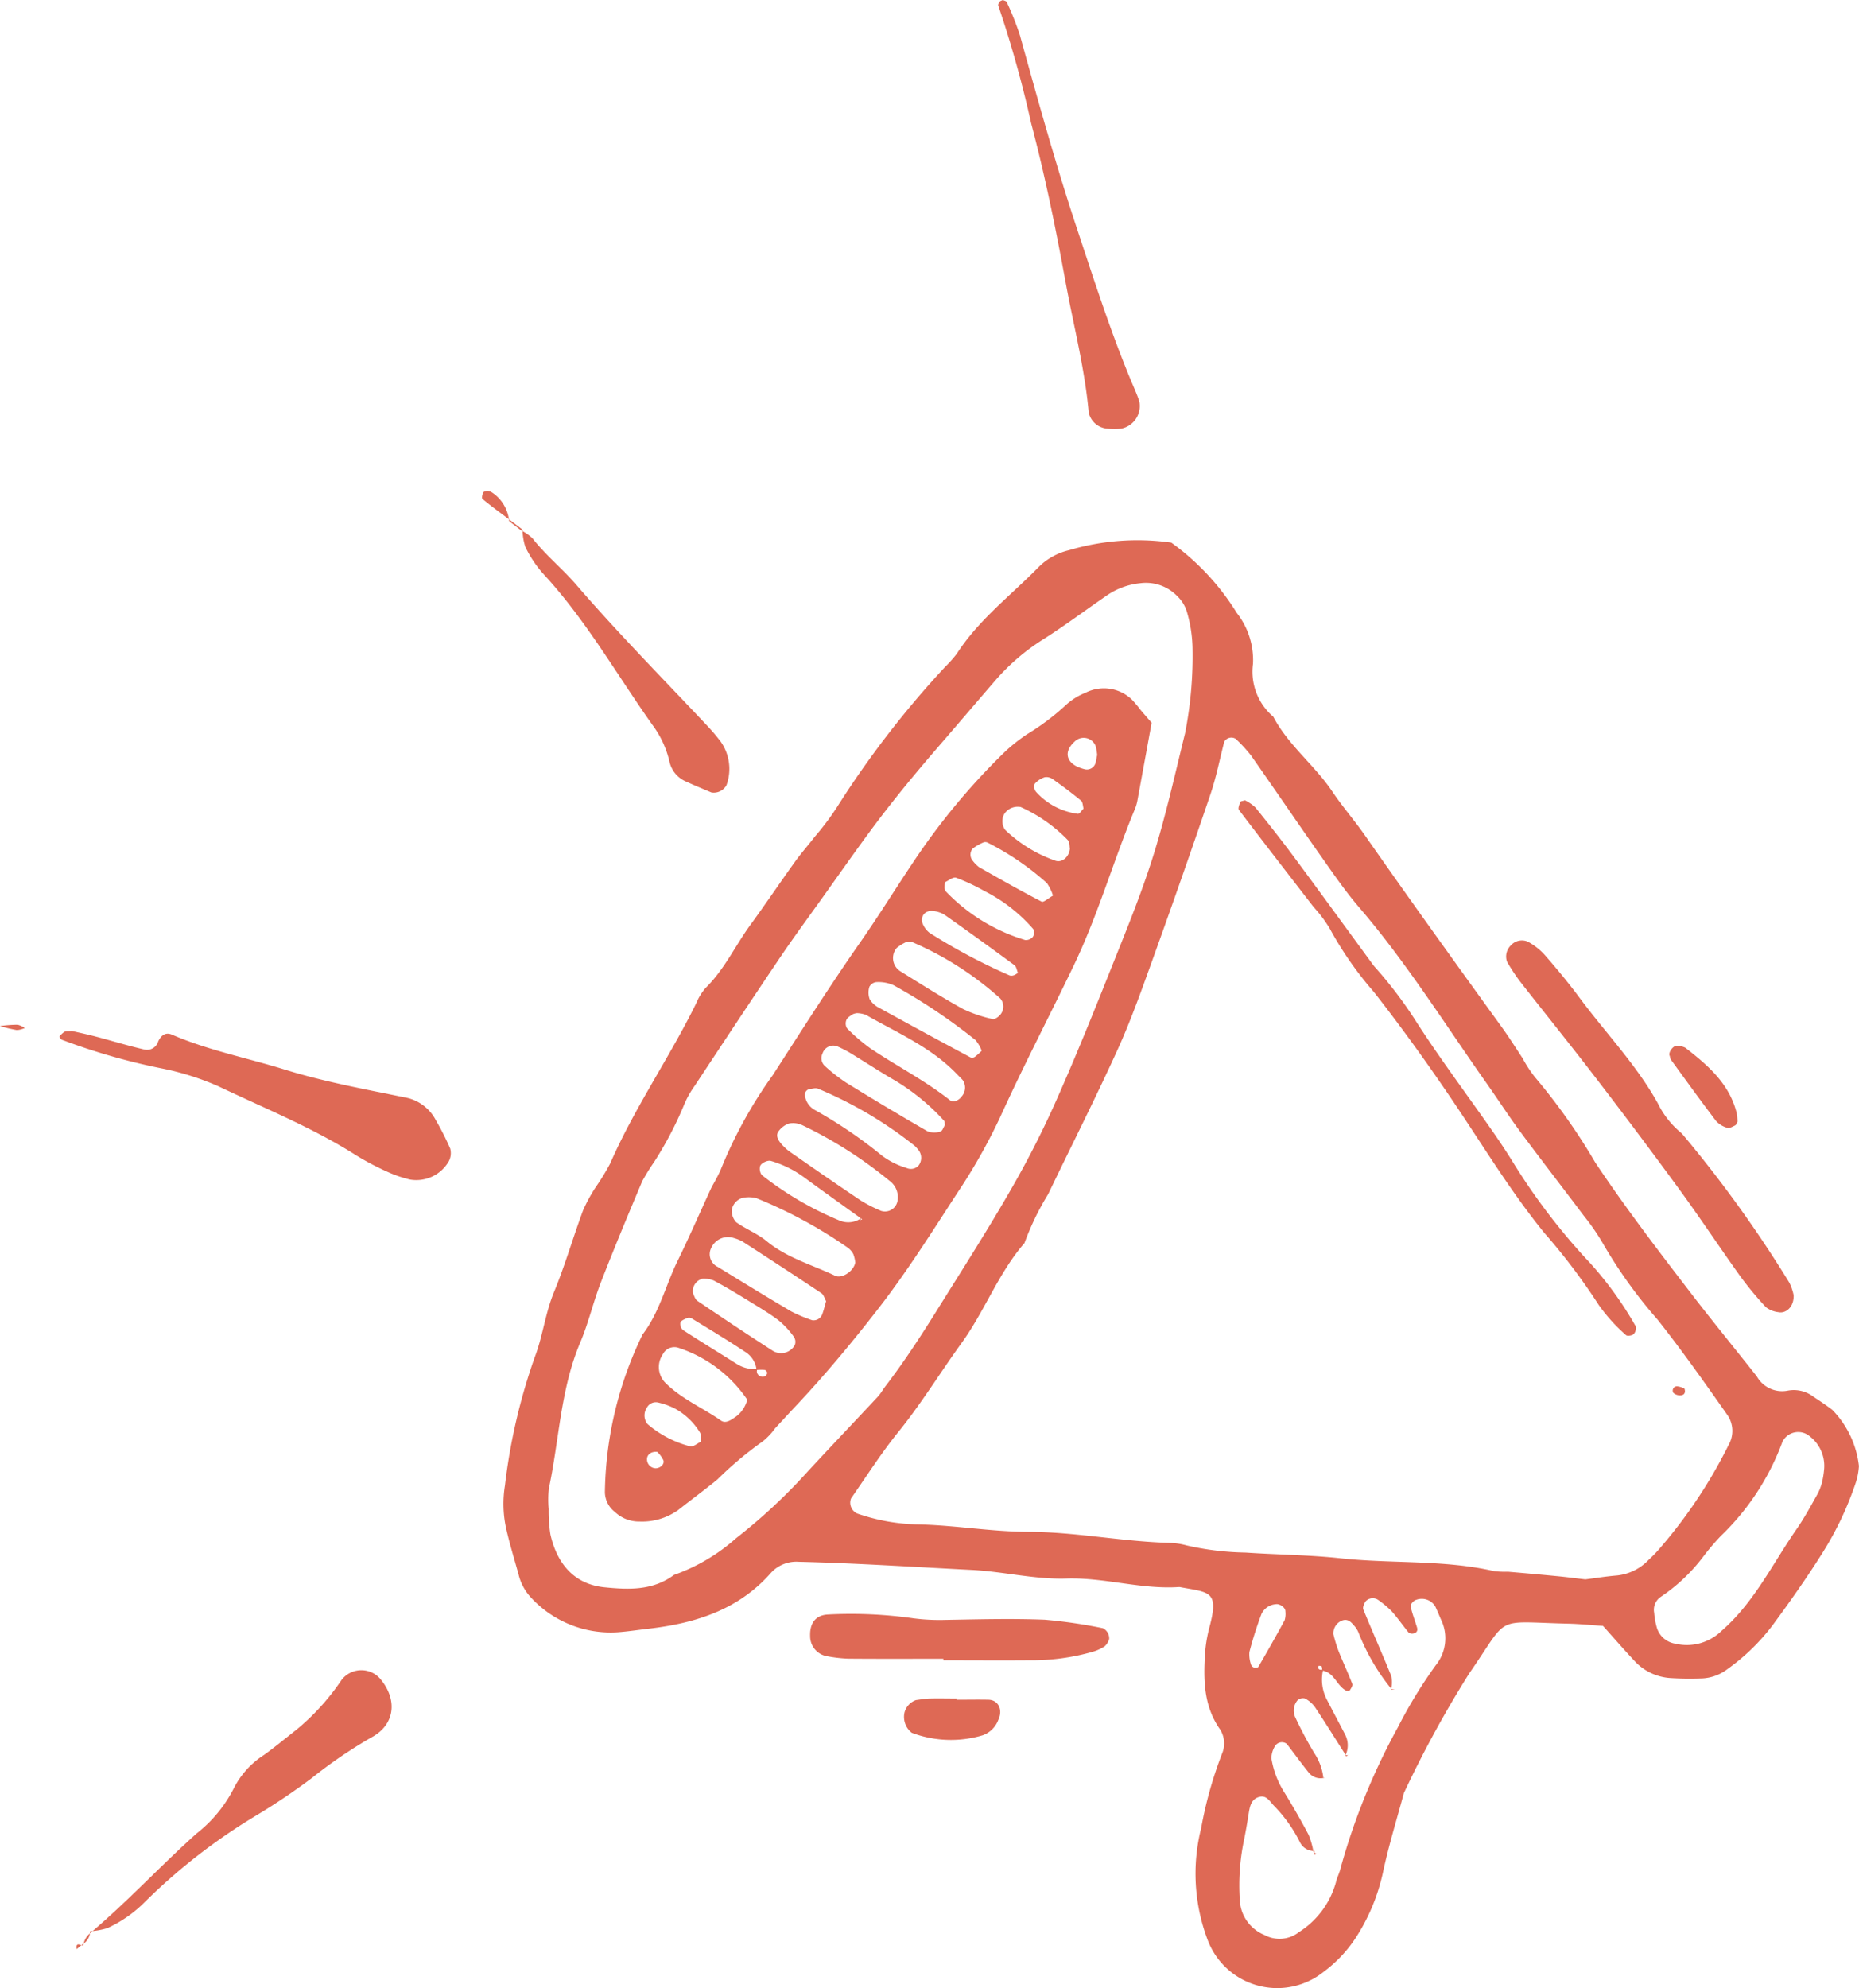
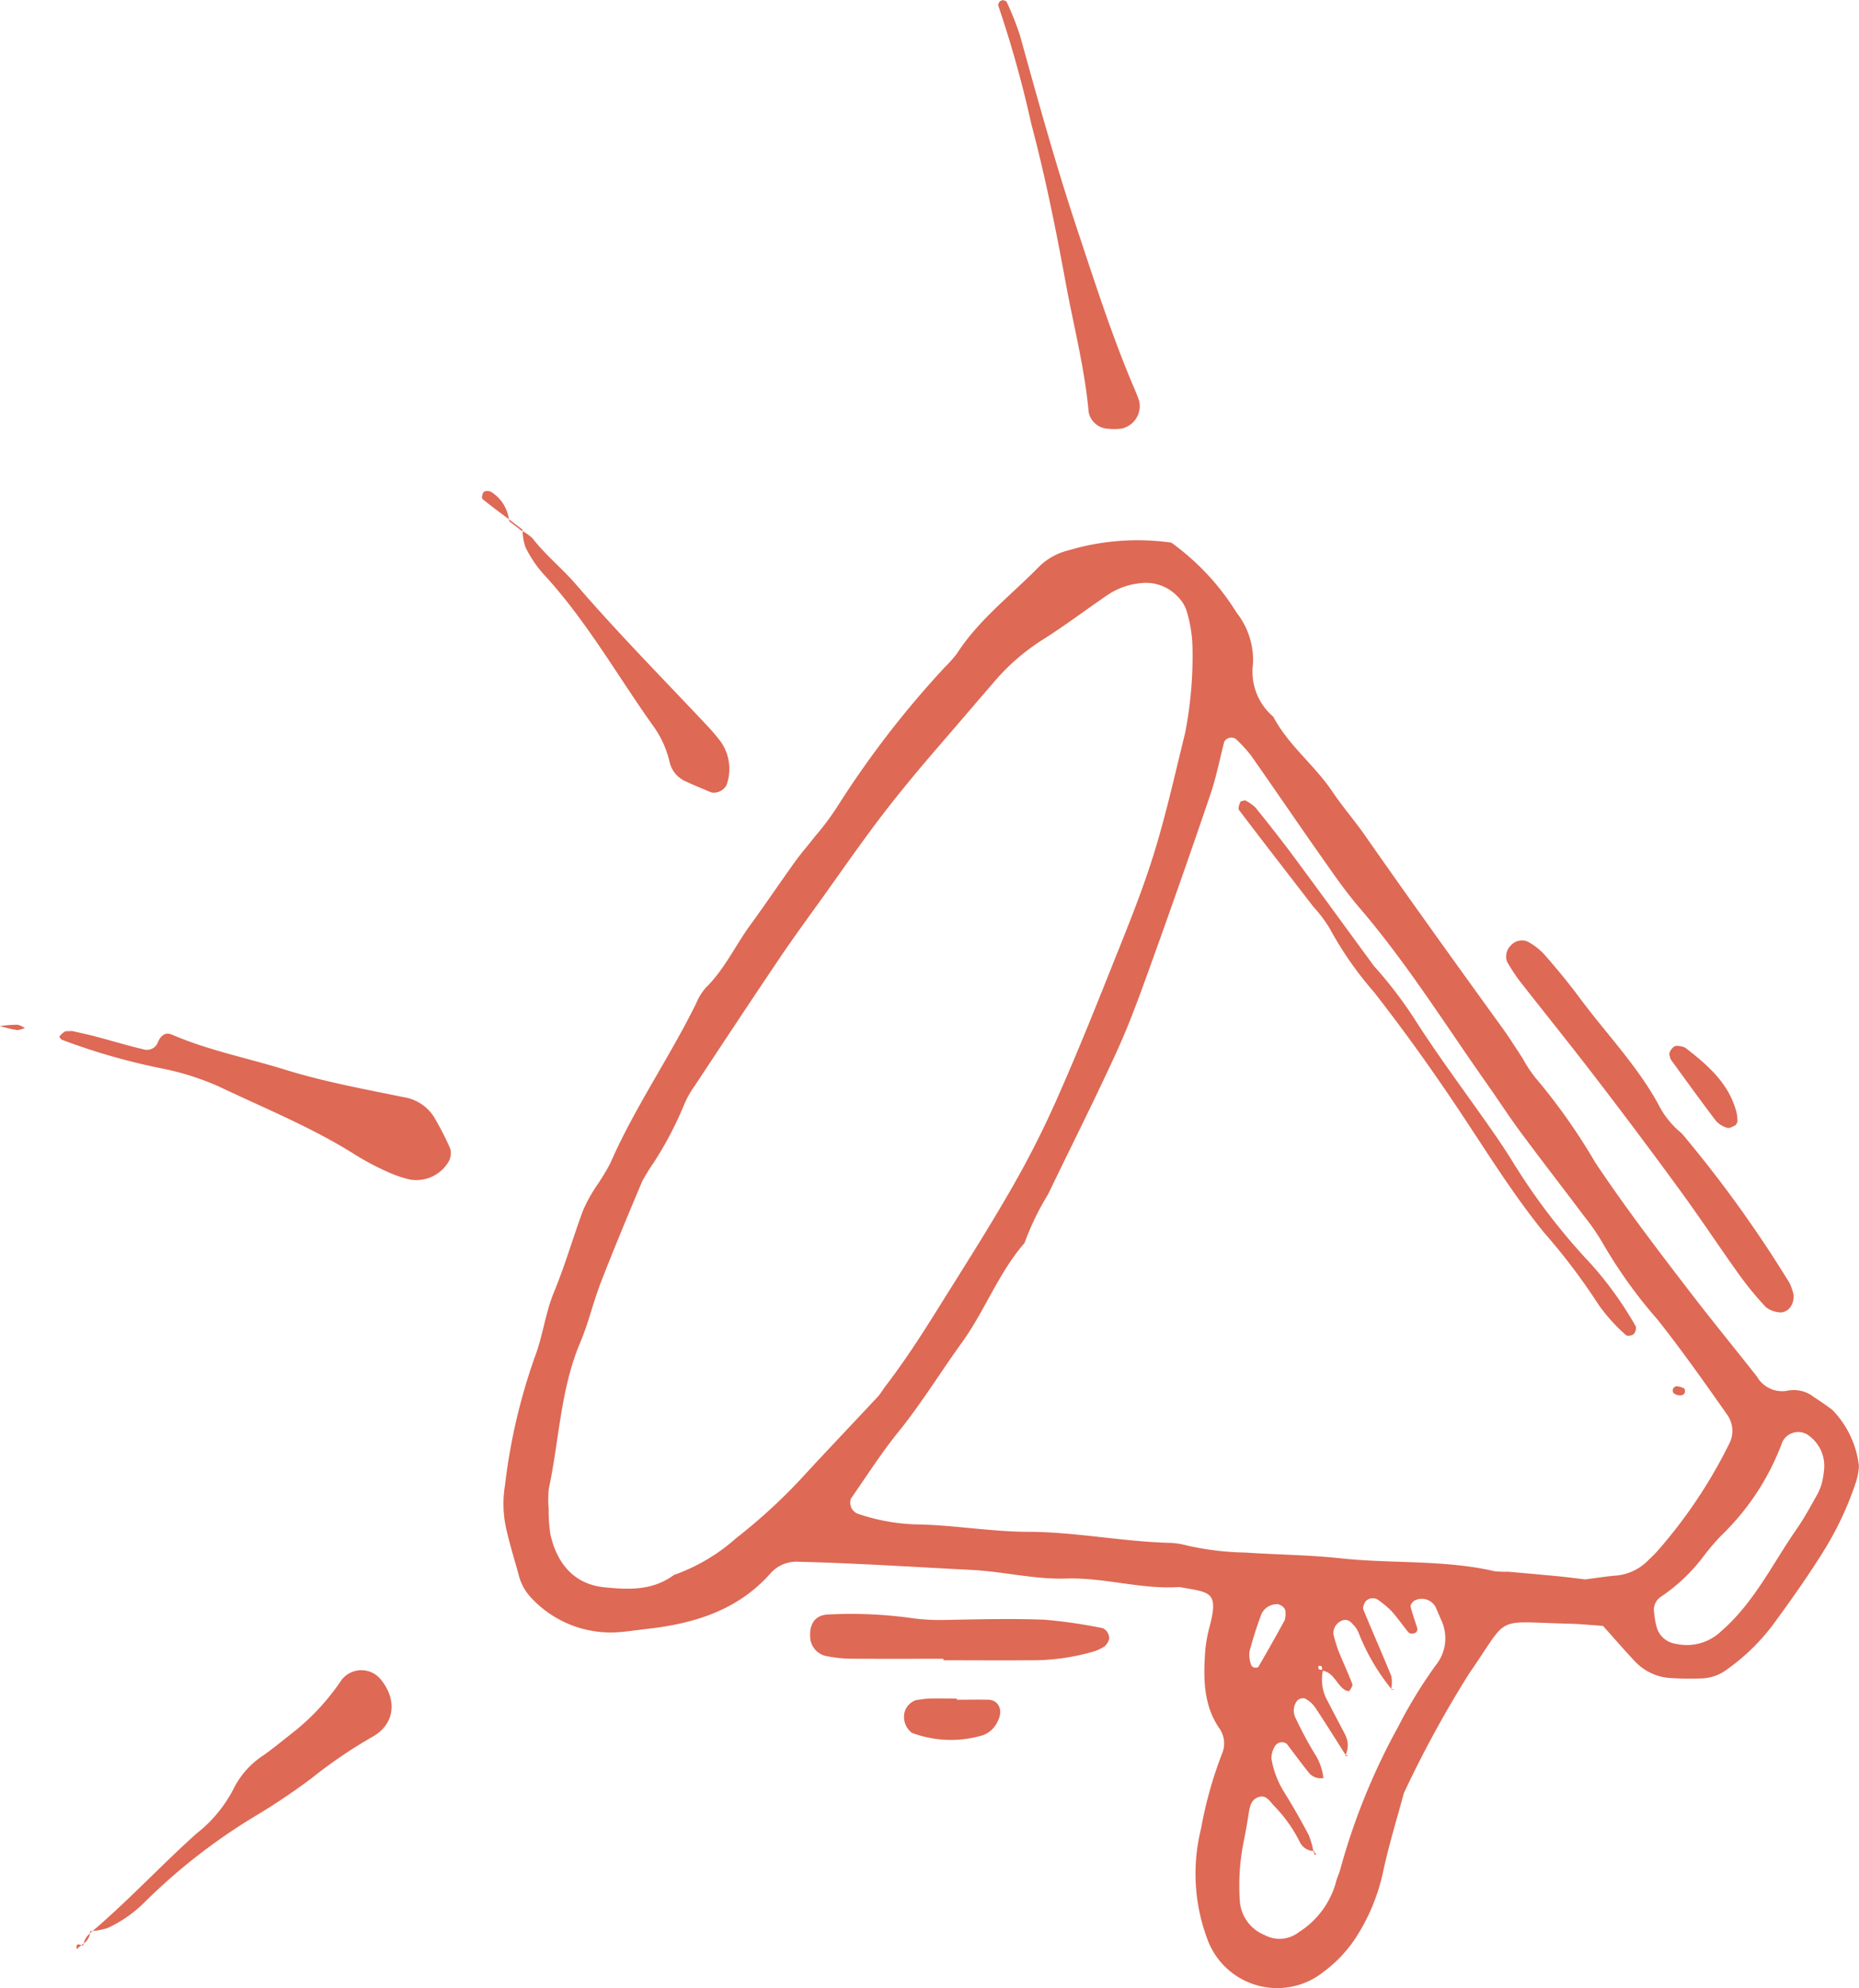
<svg xmlns="http://www.w3.org/2000/svg" width="153.705" height="164.361" viewBox="0 0 153.705 164.361">
  <g id="Groupe_100" data-name="Groupe 100" transform="translate(-205.352 -621.952)">
    <path id="Tracé_212" data-name="Tracé 212" d="M287.058,650.582a20.285,20.285,0,0,1,5.406,5.8,6.331,6.331,0,0,1,1.348,4.218,4.884,4.884,0,0,0,1.678,4.373c1.243,2.366,3.415,4,4.884,6.19.836,1.249,1.835,2.387,2.695,3.62,3.732,5.346,7.54,10.635,11.36,15.918.586.813,1.12,1.664,1.67,2.5a10.815,10.815,0,0,0,1.026,1.571,49.746,49.746,0,0,1,4.984,7.049c2.508,3.759,5.252,7.343,8,10.921,1.757,2.283,3.586,4.51,5.366,6.774a2.4,2.4,0,0,0,2.56,1.166,2.673,2.673,0,0,1,2.131.517c.525.346,1.048.695,1.546,1.075a7.91,7.91,0,0,1,2.2,4.642,5.41,5.41,0,0,1-.292,1.468,26.73,26.73,0,0,1-2.752,5.761c-1.268,2.018-2.648,3.969-4.06,5.888a17.085,17.085,0,0,1-3.759,3.666,3.717,3.717,0,0,1-2.079.773c-.877.031-1.757.027-2.632-.028a4.4,4.4,0,0,1-2.987-1.422c-.855-.91-1.672-1.857-2.6-2.89-.927-.061-1.917-.163-2.907-.185-6.232-.148-4.764-.761-8.159,4.122a91.43,91.43,0,0,0-5.4,9.89c-.585,2.177-1.256,4.336-1.724,6.539a16.2,16.2,0,0,1-2.315,5.512,10.956,10.956,0,0,1-2.582,2.708,6.143,6.143,0,0,1-9.6-2.624,15.435,15.435,0,0,1-.537-9.245,33.448,33.448,0,0,1,1.724-6.149,2.162,2.162,0,0,0-.258-2.15c-1.265-1.894-1.282-4.024-1.144-6.169a11.747,11.747,0,0,1,.385-2.222c.783-2.968-.064-2.777-2.5-3.24-3.146.22-6.19-.8-9.348-.7-2.621.085-5.22-.583-7.86-.715-4.758-.239-9.512-.558-14.276-.671a2.838,2.838,0,0,0-2.338.965c-2.662,3-6.185,4.111-10.008,4.56-.874.1-1.744.236-2.62.3a8.965,8.965,0,0,1-7.118-2.813,4.261,4.261,0,0,1-1.076-1.961c-.366-1.329-.781-2.651-1.069-4a9.462,9.462,0,0,1-.057-3.361,48.792,48.792,0,0,1,2.461-10.6c.674-1.752.869-3.644,1.6-5.4.907-2.2,1.564-4.493,2.389-6.722a12.849,12.849,0,0,1,1.076-1.971,19.131,19.131,0,0,0,1.172-1.919c2.013-4.611,4.9-8.75,7.115-13.248a4.591,4.591,0,0,1,.786-1.279c1.546-1.515,2.439-3.482,3.693-5.2s2.447-3.495,3.691-5.226c.512-.712,1.1-1.373,1.633-2.066a22.621,22.621,0,0,0,1.809-2.4,79.225,79.225,0,0,1,8.932-11.6,11,11,0,0,0,1-1.12c1.79-2.786,4.416-4.779,6.7-7.1a5.247,5.247,0,0,1,2.579-1.464A19.894,19.894,0,0,1,287.058,650.582Zm12.681,102.1a1.243,1.243,0,0,1-1.328-.438c-.622-.771-1.2-1.576-1.807-2.359a.665.665,0,0,0-.963.171,1.952,1.952,0,0,0-.306,1.023,7.463,7.463,0,0,0,1.04,2.77q1.079,1.742,2.038,3.558a6.7,6.7,0,0,1,.4,1.413l.1-.08a1.293,1.293,0,0,1-1.219-.724,11.922,11.922,0,0,0-2.165-3.034c-.333-.355-.608-.866-1.177-.72-.729.185-.811.853-.911,1.48-.118.737-.242,1.472-.394,2.2a18.284,18.284,0,0,0-.327,4.846,3.28,3.28,0,0,0,2.041,2.895,2.6,2.6,0,0,0,2.844-.233,7.128,7.128,0,0,0,3.063-4.115c.079-.365.262-.7.357-1.065A53.86,53.86,0,0,1,305.8,748.5a39.071,39.071,0,0,1,3.113-5.1,3.543,3.543,0,0,0,.421-3.84c-.145-.343-.288-.688-.446-1.025a1.3,1.3,0,0,0-1.623-.541c-.182.052-.451.371-.421.514.126.6.358,1.174.533,1.763.082.278-.058.468-.361.5a.452.452,0,0,1-.346-.1c-.473-.58-.9-1.2-1.4-1.758a8.31,8.31,0,0,0-1.139-.949.8.8,0,0,0-1.012.146c-.119.192-.255.493-.184.665.756,1.848,1.571,3.671,2.318,5.522a2.91,2.91,0,0,1-.019,1.091l.085.039a17.517,17.517,0,0,1-2.788-4.755,1.958,1.958,0,0,0-.405-.61c-.234-.288-.508-.523-.921-.382a1.127,1.127,0,0,0-.743,1.142,11.958,11.958,0,0,0,.427,1.4c.365.91.786,1.8,1.136,2.714.053.143-.124.394-.237.567-.027.041-.245,0-.341-.053-.729-.432-.937-1.482-1.916-1.623a.96.96,0,0,0-.039-.341c-.025-.049-.245-.063-.251-.047-.094.258.038.363.371.31a3.582,3.582,0,0,0,.3,2.466c.5.966,1.01,1.925,1.512,2.89a1.923,1.923,0,0,1,.028,1.74l.1.085c-.869-1.364-1.722-2.737-2.616-4.083a2.338,2.338,0,0,0-.833-.715.671.671,0,0,0-.621.165,1.317,1.317,0,0,0-.167,1.408,31.505,31.505,0,0,0,1.574,2.956,4.583,4.583,0,0,1,.746,2.082Zm21.549-16.393c.858-.109,1.725-.25,2.6-.322a4.213,4.213,0,0,0,2.643-1.3,10.9,10.9,0,0,0,1.036-1.086,40.677,40.677,0,0,0,5.58-8.426,2.315,2.315,0,0,0-.119-2.469c-1.873-2.662-3.746-5.325-5.77-7.879a39.452,39.452,0,0,1-4.394-6.084,18.518,18.518,0,0,0-1.692-2.484c-1.729-2.307-3.5-4.581-5.217-6.9-.97-1.307-1.853-2.679-2.792-4.009-3.466-4.915-6.653-10.03-10.588-14.612-1.139-1.328-2.136-2.784-3.146-4.219-1.947-2.766-3.845-5.566-5.792-8.335a11.821,11.821,0,0,0-1.259-1.364.673.673,0,0,0-.943.247c-.377,1.452-.663,2.934-1.144,4.35q-2.359,6.939-4.845,13.835c-.893,2.477-1.78,4.966-2.871,7.359-1.817,3.988-3.8,7.9-5.7,11.855a22.3,22.3,0,0,0-1.955,4.037c-2.158,2.483-3.281,5.611-5.2,8.262-1.76,2.431-3.324,5-5.222,7.345-1.416,1.747-2.631,3.66-3.921,5.508a.984.984,0,0,0,.506,1.243,16.271,16.271,0,0,0,5.167.907c3,.074,5.963.6,8.988.608,3.877.008,7.727.8,11.619.91a6.081,6.081,0,0,1,1.487.218,23.469,23.469,0,0,0,4.848.586c2.62.179,5.256.192,7.863.475,4.235.46,8.537.1,12.728,1.067a8.339,8.339,0,0,0,1.127.044q2.058.174,4.117.372C319.773,736.1,320.518,736.2,321.288,736.288Zm-85.709-5.81a12.306,12.306,0,0,0,.141,2.081c.509,2.274,1.84,4.119,4.472,4.383,2.063.207,4,.269,5.747-1.023a15.447,15.447,0,0,0,5.138-3.038,46.612,46.612,0,0,0,5.274-4.81c2.118-2.312,4.287-4.576,6.424-6.869.255-.272.437-.61.665-.907,1.524-1.991,2.887-4.083,4.216-6.215,2.121-3.4,4.282-6.768,6.268-10.244A78.616,78.616,0,0,0,277.5,696.8c1.581-3.548,3.038-7.151,4.477-10.761,1.252-3.143,2.552-6.279,3.567-9.5,1.051-3.344,1.81-6.784,2.651-10.194a33.125,33.125,0,0,0,.616-7.1,11.3,11.3,0,0,0-.47-2.962,2.936,2.936,0,0,0-.772-1.256,3.594,3.594,0,0,0-3.075-1.089,5.886,5.886,0,0,0-2.791,1.029c-1.755,1.205-3.459,2.489-5.258,3.625a17.647,17.647,0,0,0-3.973,3.426c-1.557,1.8-3.1,3.616-4.661,5.418-1.967,2.272-3.878,4.59-5.662,7.01-1.265,1.714-2.488,3.459-3.724,5.193s-2.506,3.451-3.7,5.217c-2.385,3.532-4.735,7.092-7.085,10.649a7.692,7.692,0,0,0-.9,1.631,29.612,29.612,0,0,1-2.445,4.651,16.9,16.9,0,0,0-.985,1.595c-1.169,2.77-2.327,5.547-3.415,8.349-.635,1.634-1.026,3.366-1.708,4.975-1.642,3.878-1.735,8.071-2.6,12.1A8.889,8.889,0,0,0,235.579,730.478Zm105.446-3.2a3.093,3.093,0,0,0-1.2-2.836,1.46,1.46,0,0,0-2.235.464,20.683,20.683,0,0,1-5.077,7.771,19.013,19.013,0,0,0-1.463,1.718,14.62,14.62,0,0,1-3.534,3.344,1.291,1.291,0,0,0-.533,1.314,5.928,5.928,0,0,0,.19,1.111,1.893,1.893,0,0,0,1.559,1.438,4.1,4.1,0,0,0,3.809-1.048c2.711-2.349,4.229-5.566,6.224-8.432.641-.921,1.175-1.917,1.727-2.9a4.335,4.335,0,0,0,.391-1.054A7.126,7.126,0,0,0,341.025,727.279Zm-44.533,11.653c.014-.31-.47-.652-.792-.593a1.434,1.434,0,0,0-1.179.789,30.678,30.678,0,0,0-1.006,3.163,2.538,2.538,0,0,0,.146,1.07.368.368,0,0,0,.242.214c.112.025.314.013.354-.055.742-1.279,1.474-2.563,2.176-3.864A1.9,1.9,0,0,0,296.491,738.932Z" transform="translate(15.139 16.227)" fill="#de6955" />
    <path id="Tracé_213" data-name="Tracé 213" d="M209.52,676.19c.514.119,1.248.272,1.971.462,1.333.35,2.653.757,3.995,1.067a.965.965,0,0,0,1.157-.658c.292-.625.7-.762,1.142-.57,3,1.3,6.216,1.923,9.322,2.888,3.218,1,6.564,1.612,9.876,2.29a3.6,3.6,0,0,1,2.621,1.9,22.889,22.889,0,0,1,1.186,2.341,1.433,1.433,0,0,1-.124,1.065,3.1,3.1,0,0,1-3.181,1.5,9.945,9.945,0,0,1-1.776-.594,22.465,22.465,0,0,1-2.665-1.392c-3.609-2.3-7.568-3.891-11.407-5.721a22.387,22.387,0,0,0-4.65-1.474,52.8,52.8,0,0,1-8.3-2.377c-.1-.039-.228-.251-.209-.273a1.737,1.737,0,0,1,.438-.4C209.016,676.185,209.165,676.217,209.52,676.19Z" transform="translate(1.787 30.991)" fill="#de6955" />
    <path id="Tracé_214" data-name="Tracé 214" d="M308.378,700.76c.036.976-.651,1.542-1.276,1.4a2.056,2.056,0,0,1-1.015-.409,27.208,27.208,0,0,1-2.151-2.6c-1.68-2.346-3.27-4.755-4.97-7.084q-3.439-4.709-6.993-9.331c-2.059-2.686-4.189-5.316-6.271-7.983a16.317,16.317,0,0,1-1.025-1.568,1.283,1.283,0,0,1,.333-1.358,1.218,1.218,0,0,1,1.377-.3,5.2,5.2,0,0,1,1.449,1.146c.985,1.13,1.944,2.288,2.836,3.492,2.159,2.912,4.7,5.536,6.476,8.731a7.328,7.328,0,0,0,1.826,2.359,1.644,1.644,0,0,1,.269.264,102.27,102.27,0,0,1,8.773,12.194A4.11,4.11,0,0,1,308.378,700.76Z" transform="translate(45.276 28.264)" fill="#de6955" />
    <path id="Tracé_215" data-name="Tracé 215" d="M210.169,731.494c3.047-2.579,5.758-5.516,8.728-8.178a11.169,11.169,0,0,0,3.075-3.726,7.057,7.057,0,0,1,2.489-2.759c.915-.654,1.779-1.38,2.667-2.071a19.18,19.18,0,0,0,3.765-4.147,2.066,2.066,0,0,1,3.259,0c1.386,1.722,1.119,3.743-.8,4.76a39.464,39.464,0,0,0-4.95,3.379,53.626,53.626,0,0,1-4.667,3.132,48.6,48.6,0,0,0-9.149,7.128,10.551,10.551,0,0,1-3.06,2.125,5.917,5.917,0,0,1-1.436.258Z" transform="translate(2.707 50.205)" fill="#de6955" />
    <path id="Tracé_216" data-name="Tracé 216" d="M258.993,710.564c-2.627,0-5.255.014-7.882-.009a11.24,11.24,0,0,1-1.854-.225,1.673,1.673,0,0,1-1.278-1.636c-.041-1.086.468-1.732,1.446-1.787a36.352,36.352,0,0,1,7.112.317,16.641,16.641,0,0,0,2.607.129c2.745-.049,5.5-.123,8.236-.016a41.746,41.746,0,0,1,4.8.7.939.939,0,0,1,.525.893,1.294,1.294,0,0,1-.38.61,3.74,3.74,0,0,1-1.007.454,18.14,18.14,0,0,1-5.193.693c-2.376.02-4.752,0-7.128,0Z" transform="translate(24.356 48.513)" fill="#de6955" />
    <path id="Tracé_217" data-name="Tracé 217" d="M258.255,621.952c.11.053.284.082.319.167a23.993,23.993,0,0,1,1.1,2.77c1.5,5.417,3,10.833,4.78,16.173,1.458,4.384,2.865,8.786,4.687,13.039.146.343.289.688.4,1.043a1.911,1.911,0,0,1-1.477,2.241,4.827,4.827,0,0,1-1.117.008,1.7,1.7,0,0,1-1.593-1.356c-.327-3.624-1.245-7.14-1.9-10.7-.811-4.425-1.7-8.834-2.857-13.19a92.362,92.362,0,0,0-2.719-9.73c-.031-.083.041-.234.107-.322C258.048,622.02,258.165,622,258.255,621.952Z" transform="translate(30.013)" fill="#de6955" />
    <path id="Tracé_218" data-name="Tracé 218" d="M232.788,649.89a3.852,3.852,0,0,1,.916.643c1.083,1.389,2.462,2.5,3.6,3.818,3.443,3.993,7.145,7.741,10.753,11.578a16.15,16.15,0,0,1,1.218,1.425,3.912,3.912,0,0,1,.465,3.589,1.2,1.2,0,0,1-1.243.6c-.693-.291-1.388-.578-2.07-.891a2.329,2.329,0,0,1-1.4-1.669,8.2,8.2,0,0,0-1.425-3.05c-2.972-4.194-5.512-8.7-9.04-12.5a9.736,9.736,0,0,1-1.45-2.186,4.81,4.81,0,0,1-.234-1.439Z" transform="translate(15.677 15.921)" fill="#de6955" />
    <path id="Tracé_219" data-name="Tracé 219" d="M257.272,711.409c.875,0,1.752-.019,2.627,0,.822.023,1.2.841.819,1.642a2.157,2.157,0,0,1-1.284,1.29,9.173,9.173,0,0,1-5.877-.2,1.668,1.668,0,0,1-.61-1.655,1.48,1.48,0,0,1,.957-1.048c.371-.046.742-.118,1.114-.129.751-.019,1.5,0,2.253,0Z" transform="translate(27.184 51.056)" fill="#de6955" />
    <path id="Tracé_220" data-name="Tracé 220" d="M298.823,683.247c-.063.1-.1.25-.192.3-.207.1-.475.261-.652.2a1.967,1.967,0,0,1-.932-.567c-1.27-1.67-2.5-3.372-3.731-5.069-.068-.093-.063-.234-.11-.343-.112-.255.3-.83.589-.794a1.543,1.543,0,0,1,.707.149c1.862,1.446,3.644,2.965,4.252,5.4A4.454,4.454,0,0,1,298.823,683.247Z" transform="translate(50.189 31.438)" fill="#de6955" />
    <path id="Tracé_221" data-name="Tracé 221" d="M233.045,650.2c-.772-.581-1.553-1.149-2.3-1.763-.08-.066,0-.5.127-.591a.662.662,0,0,1,.63.033,3.181,3.181,0,0,1,1.452,2.4Z" transform="translate(14.493 14.759)" fill="#de6955" />
    <path id="Tracé_222" data-name="Tracé 222" d="M205.352,675.969a11.883,11.883,0,0,1,1.461-.107,1.873,1.873,0,0,1,.589.272,1.987,1.987,0,0,1-.647.171A10.731,10.731,0,0,1,205.352,675.969Z" transform="translate(0 30.801)" fill="#de6955" />
    <path id="Tracé_223" data-name="Tracé 223" d="M209.85,724.24l-.453.391c-.107-.635.3-.3.542-.3Z" transform="translate(2.302 58.447)" fill="#de6955" />
    <path id="Tracé_224" data-name="Tracé 224" d="M232.143,649.4c.336.259.671.52,1.01.778l.1-.076c-.336-.261-.677-.52-1.02-.779Z" transform="translate(15.308 15.638)" fill="#de6955" />
    <path id="Tracé_225" data-name="Tracé 225" d="M210.324,723.545a1.189,1.189,0,0,1-.646,1.089l.091.1a1.534,1.534,0,0,1,.64-1.078Z" transform="translate(2.472 58.05)" fill="#de6955" />
    <path id="Tracé_226" data-name="Tracé 226" d="M271.053,664.053a3.534,3.534,0,0,1,.856.588c1.1,1.361,2.183,2.734,3.225,4.139,2.085,2.81,4.141,5.644,6.21,8.467.148.2.291.41.456.6a34.815,34.815,0,0,1,3.385,4.463c1.953,3.048,4.136,5.949,6.21,8.921.644.922,1.273,1.859,1.862,2.818a52.169,52.169,0,0,0,6.391,8.324,29.579,29.579,0,0,1,3.713,5.167.725.725,0,0,1-.179.649c-.129.121-.533.174-.629.075a14.3,14.3,0,0,1-2.257-2.5,51.249,51.249,0,0,0-4.522-5.981c-2.686-3.311-4.9-6.947-7.268-10.476-2.161-3.22-4.414-6.369-6.806-9.421a29.165,29.165,0,0,1-3.636-5.225,11.075,11.075,0,0,0-1.344-1.793c-2.063-2.67-4.131-5.337-6.171-8.024-.093-.123.042-.445.118-.655C270.692,664.121,270.873,664.111,271.053,664.053Z" transform="translate(37.236 24.056)" fill="#de6955" />
    <path id="Tracé_227" data-name="Tracé 227" d="M294.333,695.07c.108.284.022.526-.275.553a.8.8,0,0,1-.638-.2.353.353,0,0,1,.292-.541A1.68,1.68,0,0,1,294.333,695.07Z" transform="translate(50.289 41.67)" fill="#de6955" />
-     <path id="Tracé_228" data-name="Tracé 228" d="M282.386,661.012c-.405,2.223-.786,4.312-1.172,6.4a3.575,3.575,0,0,1-.207.721c-1.784,4.277-3.045,8.748-5.063,12.947-2.005,4.174-4.15,8.28-6.067,12.5a47.458,47.458,0,0,1-3.5,6.212c-2.118,3.25-4.18,6.54-6.564,9.615-2.151,2.772-4.389,5.467-6.792,8.025-.6.635-1.186,1.278-1.779,1.917a5.254,5.254,0,0,1-1.021,1.075,29.619,29.619,0,0,0-3.734,3.136c-1.067.871-2.176,1.689-3.261,2.541a5.137,5.137,0,0,1-3.185.94,2.886,2.886,0,0,1-2.044-.8,2.1,2.1,0,0,1-.817-1.615,30.694,30.694,0,0,1,3.116-13.05c1.4-1.823,1.908-4.073,2.9-6.091s1.887-4.1,2.836-6.143a14.945,14.945,0,0,0,.7-1.326,37.144,37.144,0,0,1,4.334-7.882c2.374-3.677,4.714-7.381,7.221-10.967,1.505-2.153,2.879-4.381,4.336-6.557a55.663,55.663,0,0,1,7.661-9.229,14.7,14.7,0,0,1,1.766-1.4,20.06,20.06,0,0,0,3.292-2.481,5.3,5.3,0,0,1,1.584-.974,3.339,3.339,0,0,1,3.825.567,9.372,9.372,0,0,1,.723.863C281.791,660.325,282.111,660.691,282.386,661.012ZM249.8,714.424a.415.415,0,0,0,.234.6.384.384,0,0,0,.57-.259c.02-.064-.123-.247-.207-.259a4.045,4.045,0,0,0-.676.006,2.012,2.012,0,0,0-.97-1.515c-1.444-.96-2.934-1.851-4.412-2.759a.443.443,0,0,0-.355-.019c-.209.094-.5.2-.564.372a.683.683,0,0,0,.214.619c1.454.944,2.934,1.846,4.4,2.772A2.681,2.681,0,0,0,249.8,714.424Zm8.575-12.458-.063.162.141-.074c-1.625-1.171-3.256-2.33-4.87-3.515a8.784,8.784,0,0,0-2.681-1.309c-.273-.083-.867.2-.9.484a.9.9,0,0,0,.143.676,27.189,27.189,0,0,0,6.44,3.771A1.857,1.857,0,0,0,258.371,701.966Zm-.492,3.669a2.8,2.8,0,0,0-.162-.7,1.558,1.558,0,0,0-.489-.553,38.394,38.394,0,0,0-7.535-4.075,2.59,2.59,0,0,0-1.092-.031,1.251,1.251,0,0,0-.938,1.032,1.412,1.412,0,0,0,.365.987c.806.577,1.769.946,2.527,1.571,1.677,1.384,3.743,1.942,5.643,2.85C256.784,707,257.759,706.334,257.879,705.635Zm3.51-5.206a1.687,1.687,0,0,0-.7-1.571,35.5,35.5,0,0,0-7.213-4.592,1.8,1.8,0,0,0-1.076-.13,1.777,1.777,0,0,0-.844.618c-.284.344-.075.721.157,1.009a4.1,4.1,0,0,0,.817.754c1.938,1.35,3.877,2.695,5.838,4.009a11.979,11.979,0,0,0,1.659.839A1.055,1.055,0,0,0,261.389,700.429Zm-5.918,8.4c-.14-.247-.209-.541-.393-.663q-3.255-2.168-6.546-4.288a3.629,3.629,0,0,0-.695-.272,1.519,1.519,0,0,0-1.865.808,1.159,1.159,0,0,0,.544,1.581c2.018,1.24,4.035,2.478,6.075,3.68a12.369,12.369,0,0,0,1.716.723.764.764,0,0,0,.853-.525C255.289,709.521,255.374,709.158,255.471,708.826Zm6.671-29.714a3.489,3.489,0,0,0-.841.512,1.294,1.294,0,0,0,.332,1.942c1.7,1.056,3.394,2.132,5.146,3.1a10.952,10.952,0,0,0,2.456.834c.167.046.467-.167.616-.338a1.034,1.034,0,0,0,.019-1.362,26.555,26.555,0,0,0-7.238-4.642A1.9,1.9,0,0,0,262.142,679.113ZM248.95,716.969a10.99,10.99,0,0,0-5.743-4.307,1.066,1.066,0,0,0-1.238.556,1.855,1.855,0,0,0,.231,2.376c1.334,1.323,3.074,2.049,4.588,3.107.333.233.715.016,1.023-.195A2.494,2.494,0,0,0,248.95,716.969Zm9.081-31.956a1.152,1.152,0,0,0-.358.093c-.193.132-.44.269-.522.464a.778.778,0,0,0,.041.687,14.732,14.732,0,0,0,1.966,1.688c2.167,1.449,4.5,2.646,6.556,4.268.258.2.728.033.963-.31a1.093,1.093,0,0,0,.08-1.365c-.171-.179-.347-.354-.52-.533-2.12-2.191-4.9-3.371-7.48-4.849A2.375,2.375,0,0,0,258.031,685.013Zm7.265,9.241c-.025-.121-.008-.276-.079-.35a17.927,17.927,0,0,0-4.026-3.306c-1.295-.75-2.547-1.574-3.826-2.351a10.777,10.777,0,0,0-1-.5.937.937,0,0,0-1.19.6.879.879,0,0,0,.182,1.026,14.291,14.291,0,0,0,1.763,1.383q3.342,2.063,6.741,4.029a1.639,1.639,0,0,0,1.069.013C265.087,694.762,265.176,694.443,265.3,694.255ZM254.071,691.3a.47.47,0,0,0-.341.578,1.6,1.6,0,0,0,.842,1.16,38.108,38.108,0,0,1,5.544,3.778,6.5,6.5,0,0,0,1.989.991.861.861,0,0,0,1.02-.206,1.051,1.051,0,0,0-.077-1.342,3.011,3.011,0,0,0-.253-.275,33.52,33.52,0,0,0-8-4.727C254.588,691.172,254.313,691.277,254.071,691.3Zm14.265-3.173a3,3,0,0,0-.512-.885,47.65,47.65,0,0,0-6.782-4.54,3.085,3.085,0,0,0-1.413-.253.734.734,0,0,0-.578.385,1.6,1.6,0,0,0,.025,1.037,1.974,1.974,0,0,0,.816.724q3.741,2.06,7.507,4.073a.426.426,0,0,0,.361-.031A5.583,5.583,0,0,0,268.336,688.123ZM245.286,706.96a1.06,1.06,0,0,0-.82,1.208c.1.222.179.506.36.627,2.049,1.388,4.108,2.763,6.188,4.1a1.3,1.3,0,0,0,1.868-.442.75.75,0,0,0-.082-.688,7,7,0,0,0-1.251-1.348c-.79-.6-1.647-1.1-2.492-1.622-.952-.583-1.906-1.163-2.89-1.684A2.407,2.407,0,0,0,245.286,706.96Zm20.027-32.778a2.463,2.463,0,0,0-.05.462.55.55,0,0,0,.126.327,15.1,15.1,0,0,0,6.543,4,.765.765,0,0,0,.63-.258.683.683,0,0,0,.038-.646,13.213,13.213,0,0,0-4.06-3.159,16.494,16.494,0,0,0-2.327-1.089C265.972,673.737,265.587,674.062,265.313,674.182Zm6.015,7.5c-.091-.214-.119-.509-.281-.629q-2.873-2.117-5.789-4.175a2.293,2.293,0,0,0-1.061-.317.843.843,0,0,0-.638.262.8.8,0,0,0-.148.67,1.837,1.837,0,0,0,.622.891,49.182,49.182,0,0,0,6.616,3.515.567.567,0,0,0,.358-.022A1.545,1.545,0,0,0,271.328,681.684Zm2.9-6.388a3.8,3.8,0,0,0-.5-1.028,22.492,22.492,0,0,0-4.867-3.331.453.453,0,0,0-.36-.044,4.183,4.183,0,0,0-.926.531.785.785,0,0,0,.024,1,2.766,2.766,0,0,0,.517.523c1.713.974,3.427,1.945,5.176,2.852C273.458,675.88,273.858,675.5,274.228,675.3Zm1.4-3.866c-.044-.236-.011-.544-.148-.695a12.625,12.625,0,0,0-3.929-2.761,1.341,1.341,0,0,0-1.306.511,1.211,1.211,0,0,0,.031,1.381,11.438,11.438,0,0,0,4.082,2.522C274.919,672.64,275.548,672.151,275.625,671.43Zm-30.512,49.015c-.028-.324.027-.6-.082-.77a5.5,5.5,0,0,0-2.1-1.989,5.935,5.935,0,0,0-1.364-.486.831.831,0,0,0-.919.434,1.136,1.136,0,0,0,.052,1.35,8.752,8.752,0,0,0,3.529,1.845C244.467,720.9,244.833,720.574,245.113,720.445Zm31.642-52.34c-.066-.225-.061-.536-.211-.658-.748-.619-1.529-1.2-2.321-1.763a.9.9,0,0,0-.68-.17,1.862,1.862,0,0,0-.831.548.687.687,0,0,0,.107.652,5.613,5.613,0,0,0,3.465,1.826C276.426,668.553,276.6,668.258,276.754,668.105Zm1.125-4.42a5.082,5.082,0,0,0-.115-.713,1.059,1.059,0,0,0-1.762-.393c-.812.739-.743,1.56.184,2.041a3.638,3.638,0,0,0,.684.24.746.746,0,0,0,.855-.47C277.795,664.161,277.829,663.92,277.88,663.685Zm-36.372,57.6c-.539-.052-.869.258-.849.635a.741.741,0,0,0,.68.72c.377.022.786-.317.679-.654A2.437,2.437,0,0,0,241.508,721.283Z" transform="translate(18.185 20.691)" fill="#de6955" />
    <path id="Tracé_229" data-name="Tracé 229" d="M278.549,710.829l.313-.016s-.212.049-.22.052A.567.567,0,0,1,278.549,710.829Z" transform="translate(41.825 50.775)" fill="#de6955" />
    <path id="Tracé_230" data-name="Tracé 230" d="M276.14,714.3l.233-.02a1.164,1.164,0,0,0-.14.1A1.2,1.2,0,0,1,276.14,714.3Z" transform="translate(40.448 52.758)" fill="#de6955" />
    <path id="Tracé_231" data-name="Tracé 231" d="M274.982,715.523s.09-.049.1-.05S274.982,715.523,274.982,715.523Z" transform="translate(39.786 53.438)" fill="#de6955" />
    <path id="Tracé_232" data-name="Tracé 232" d="M274.462,719.406l.234.16c-.182.134-.229.055-.137-.239Z" transform="translate(39.489 55.64)" fill="#de6955" />
  </g>
</svg>